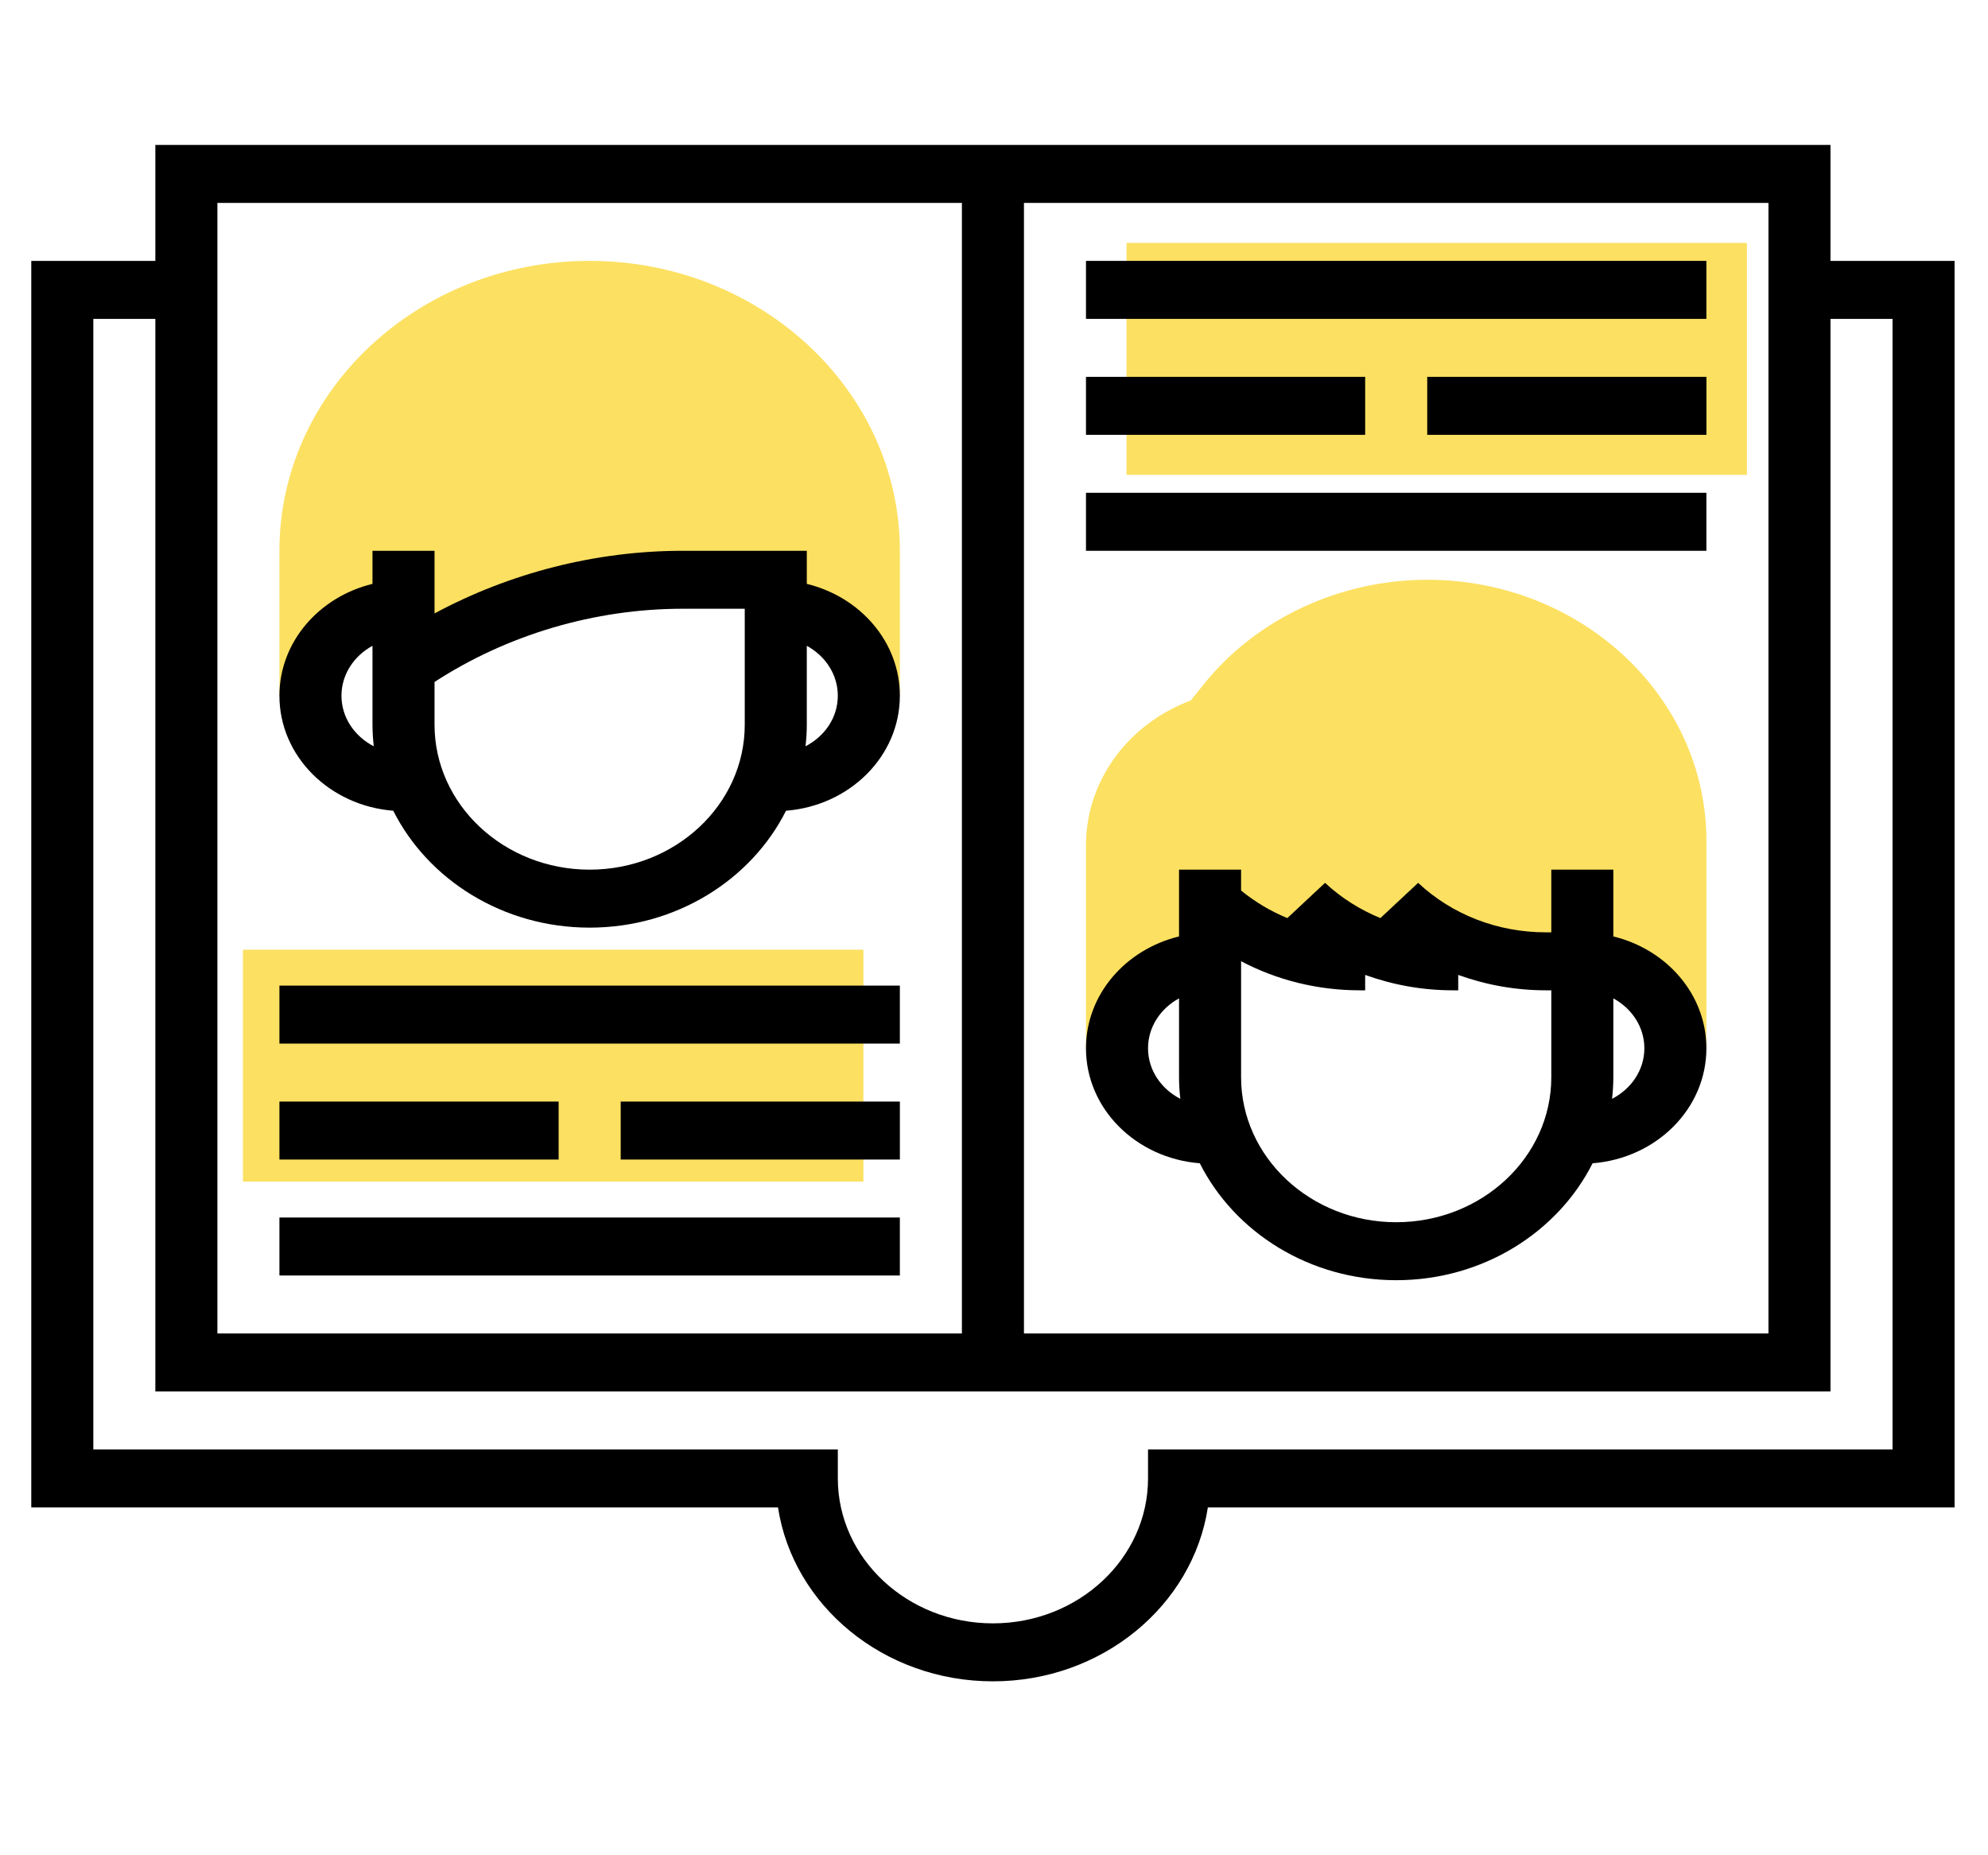
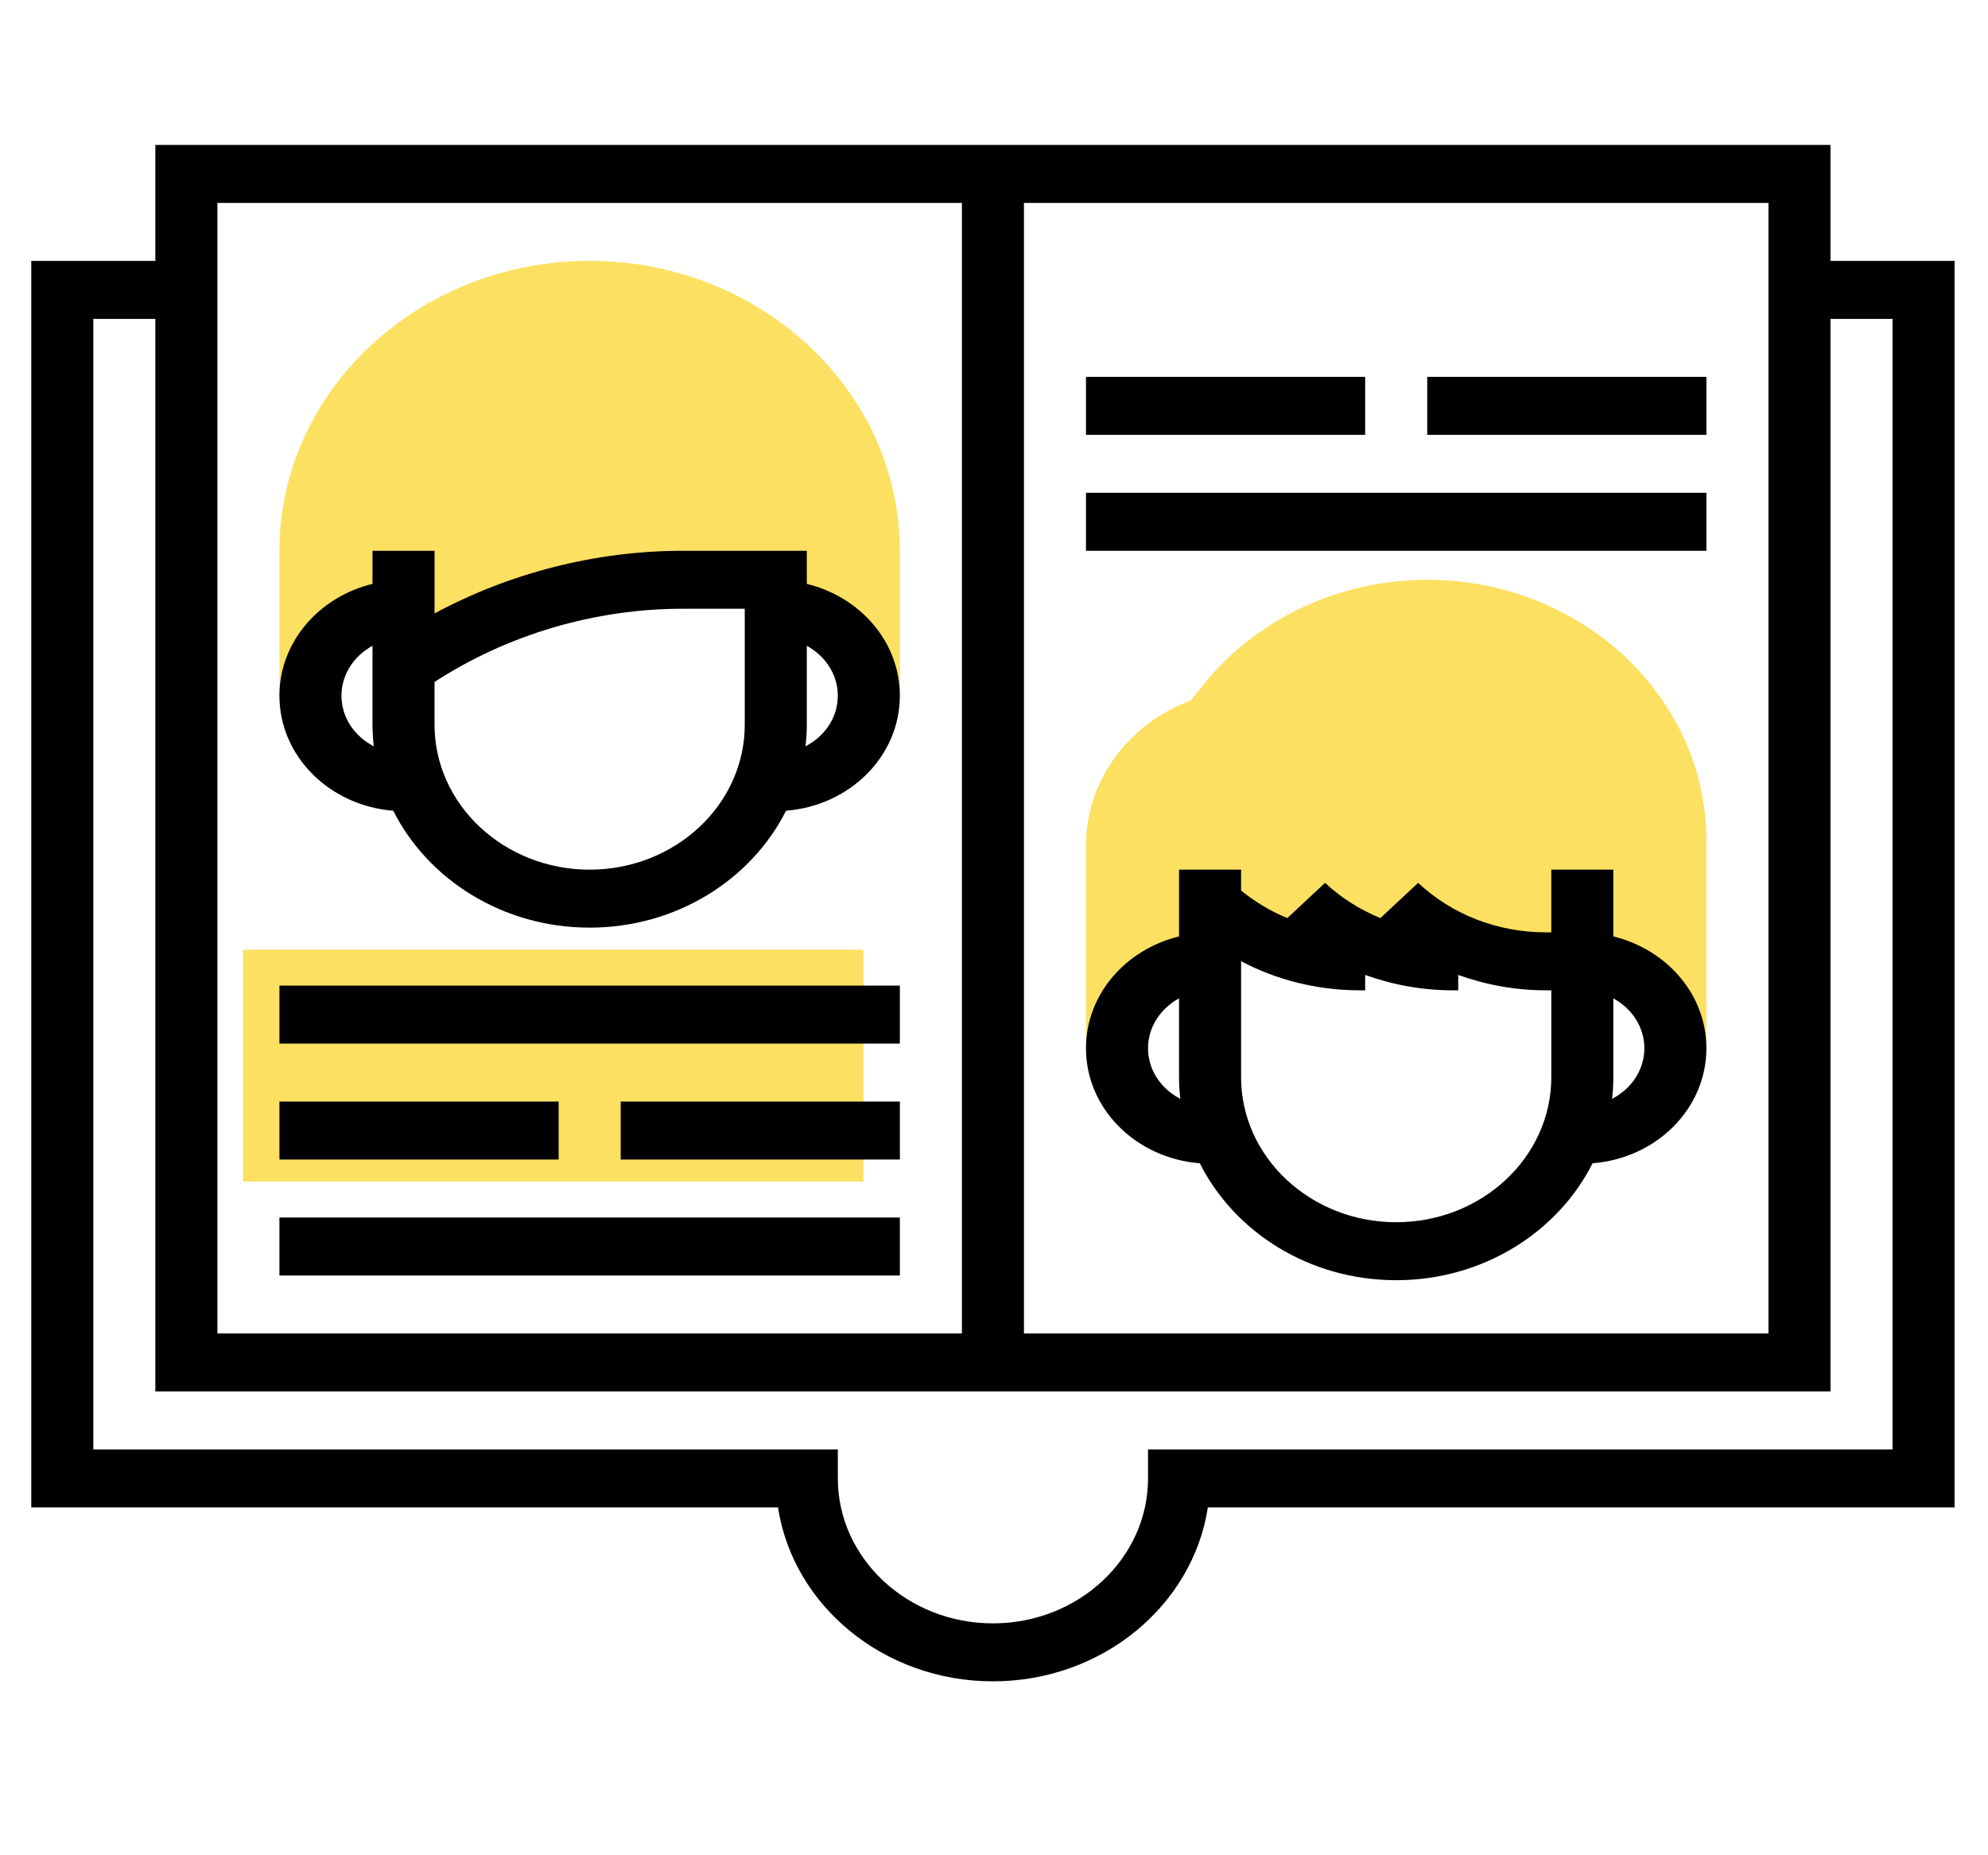
<svg xmlns="http://www.w3.org/2000/svg" width="90" height="84" viewBox="0 0 90 84" fill="none">
  <path d="M26.694 11.812C18.95 11.812 12.65 17.7 12.65 24.938V31.5H14.055C14.055 29.325 15.941 27.562 18.268 27.562V30.188C21.914 27.632 26.349 26.25 30.907 26.25H35.12V27.562C37.447 27.562 39.333 29.325 39.333 31.5H40.738V24.938C40.738 17.7 34.438 11.812 26.694 11.812Z" fill="#FCE061" />
  <path d="M64.612 26.25C60.655 26.25 56.874 28.017 54.501 30.976L53.907 31.715C51.051 32.786 49.164 35.371 49.164 38.275V47.463H50.568C50.568 45.288 52.455 43.525 54.782 43.525V40.9C56.581 42.581 59.019 43.525 61.562 43.525H61.803V42.709C63.041 43.235 64.39 43.525 65.775 43.525H66.016V42.709C67.254 43.235 68.603 43.525 69.988 43.525H71.634C73.961 43.525 75.847 45.288 75.847 47.463H77.251V38.062C77.251 31.549 71.582 26.25 64.612 26.25Z" fill="#FCE061" />
-   <path d="M79.087 11H51V21.5H79.087V11Z" fill="#FCE061" />
  <path d="M39.087 43H11V53.5H39.087V43Z" fill="#FCE061" />
  <path d="M82.869 11.812V6.562H7.033V11.812H1.416V68.25H35.221C35.903 72.697 40.007 76.125 44.951 76.125C49.896 76.125 53.998 72.697 54.682 68.25H88.487V11.812H82.869ZM80.061 9.188V60.375H46.356V9.188H80.061ZM9.842 9.188H43.547V60.375H9.842V9.188ZM85.678 65.625H51.973V66.938C51.973 70.556 48.823 73.5 44.951 73.5C41.08 73.5 37.93 70.556 37.93 66.938V65.625H4.225V14.438H7.033V63H82.869V14.438H85.678V65.625Z" fill="black" />
  <path d="M17.803 36.707C19.375 39.828 22.765 42 26.694 42C30.623 42 34.014 39.828 35.585 36.707C38.463 36.481 40.738 34.246 40.738 31.5C40.738 29.061 38.942 27.023 36.525 26.436V24.938H35.12H33.716H30.907C26.974 24.938 23.075 25.942 19.672 27.774V24.938H16.863V26.436C14.447 27.023 12.65 29.061 12.65 31.5C12.65 34.246 14.925 36.481 17.803 36.707ZM37.929 31.5C37.929 32.49 37.334 33.341 36.467 33.789C36.504 33.467 36.525 33.142 36.525 32.812V29.24C37.36 29.695 37.929 30.533 37.929 31.5ZM30.907 27.562H33.716V32.812C33.716 36.431 30.566 39.375 26.694 39.375C22.822 39.375 19.672 36.431 19.672 32.812V30.877C22.953 28.744 26.909 27.562 30.907 27.562ZM16.863 29.24V32.812C16.863 33.142 16.885 33.467 16.921 33.789C16.055 33.341 15.459 32.49 15.459 31.5C15.459 30.533 16.028 29.695 16.863 29.24Z" fill="black" />
  <path d="M73.038 42.399V39.375H70.23V42.213H69.988C67.801 42.213 65.745 41.417 64.201 39.972L62.493 41.568C61.572 41.19 60.721 40.657 59.987 39.972L58.28 41.568C57.524 41.258 56.821 40.838 56.186 40.321V39.375H53.377V42.399C50.96 42.986 49.164 45.023 49.164 47.463C49.164 50.21 51.439 52.444 54.317 52.669C55.89 55.792 59.278 57.963 63.208 57.963C67.137 57.963 70.526 55.79 72.099 52.669C74.976 52.444 77.251 50.21 77.251 47.463C77.251 45.023 75.455 42.986 73.038 42.399ZM51.973 47.463C51.973 46.495 52.542 45.658 53.377 45.203V48.775C53.377 49.105 53.398 49.43 53.435 49.752C52.568 49.304 51.973 48.451 51.973 47.463ZM63.208 55.338C59.336 55.338 56.186 52.394 56.186 48.775V43.521C57.809 44.376 59.646 44.838 61.562 44.838H61.803V44.141C63.055 44.593 64.393 44.838 65.775 44.838H66.016V44.141C67.268 44.593 68.606 44.838 69.988 44.838H70.23V48.775C70.23 52.394 67.08 55.338 63.208 55.338ZM72.981 49.752C73.017 49.43 73.038 49.105 73.038 48.775V45.203C73.874 45.658 74.443 46.495 74.443 47.463C74.443 48.451 73.847 49.304 72.981 49.752Z" fill="black" />
  <path d="M40.738 44.625H12.65V47.25H40.738V44.625Z" fill="black" />
  <path d="M40.739 49.875H28.1V52.5H40.739V49.875Z" fill="black" />
  <path d="M25.29 49.875H12.65V52.5H25.29V49.875Z" fill="black" />
-   <path d="M77.251 11.812H49.164V14.438H77.251V11.812Z" fill="black" />
  <path d="M77.251 22.312H49.164V24.938H77.251V22.312Z" fill="black" />
  <path d="M77.253 17.062H64.613V19.688H77.253V17.062Z" fill="black" />
  <path d="M61.803 17.062H49.164V19.688H61.803V17.062Z" fill="black" />
  <path d="M40.738 55.125H12.65V57.75H40.738V55.125Z" fill="black" />
</svg>